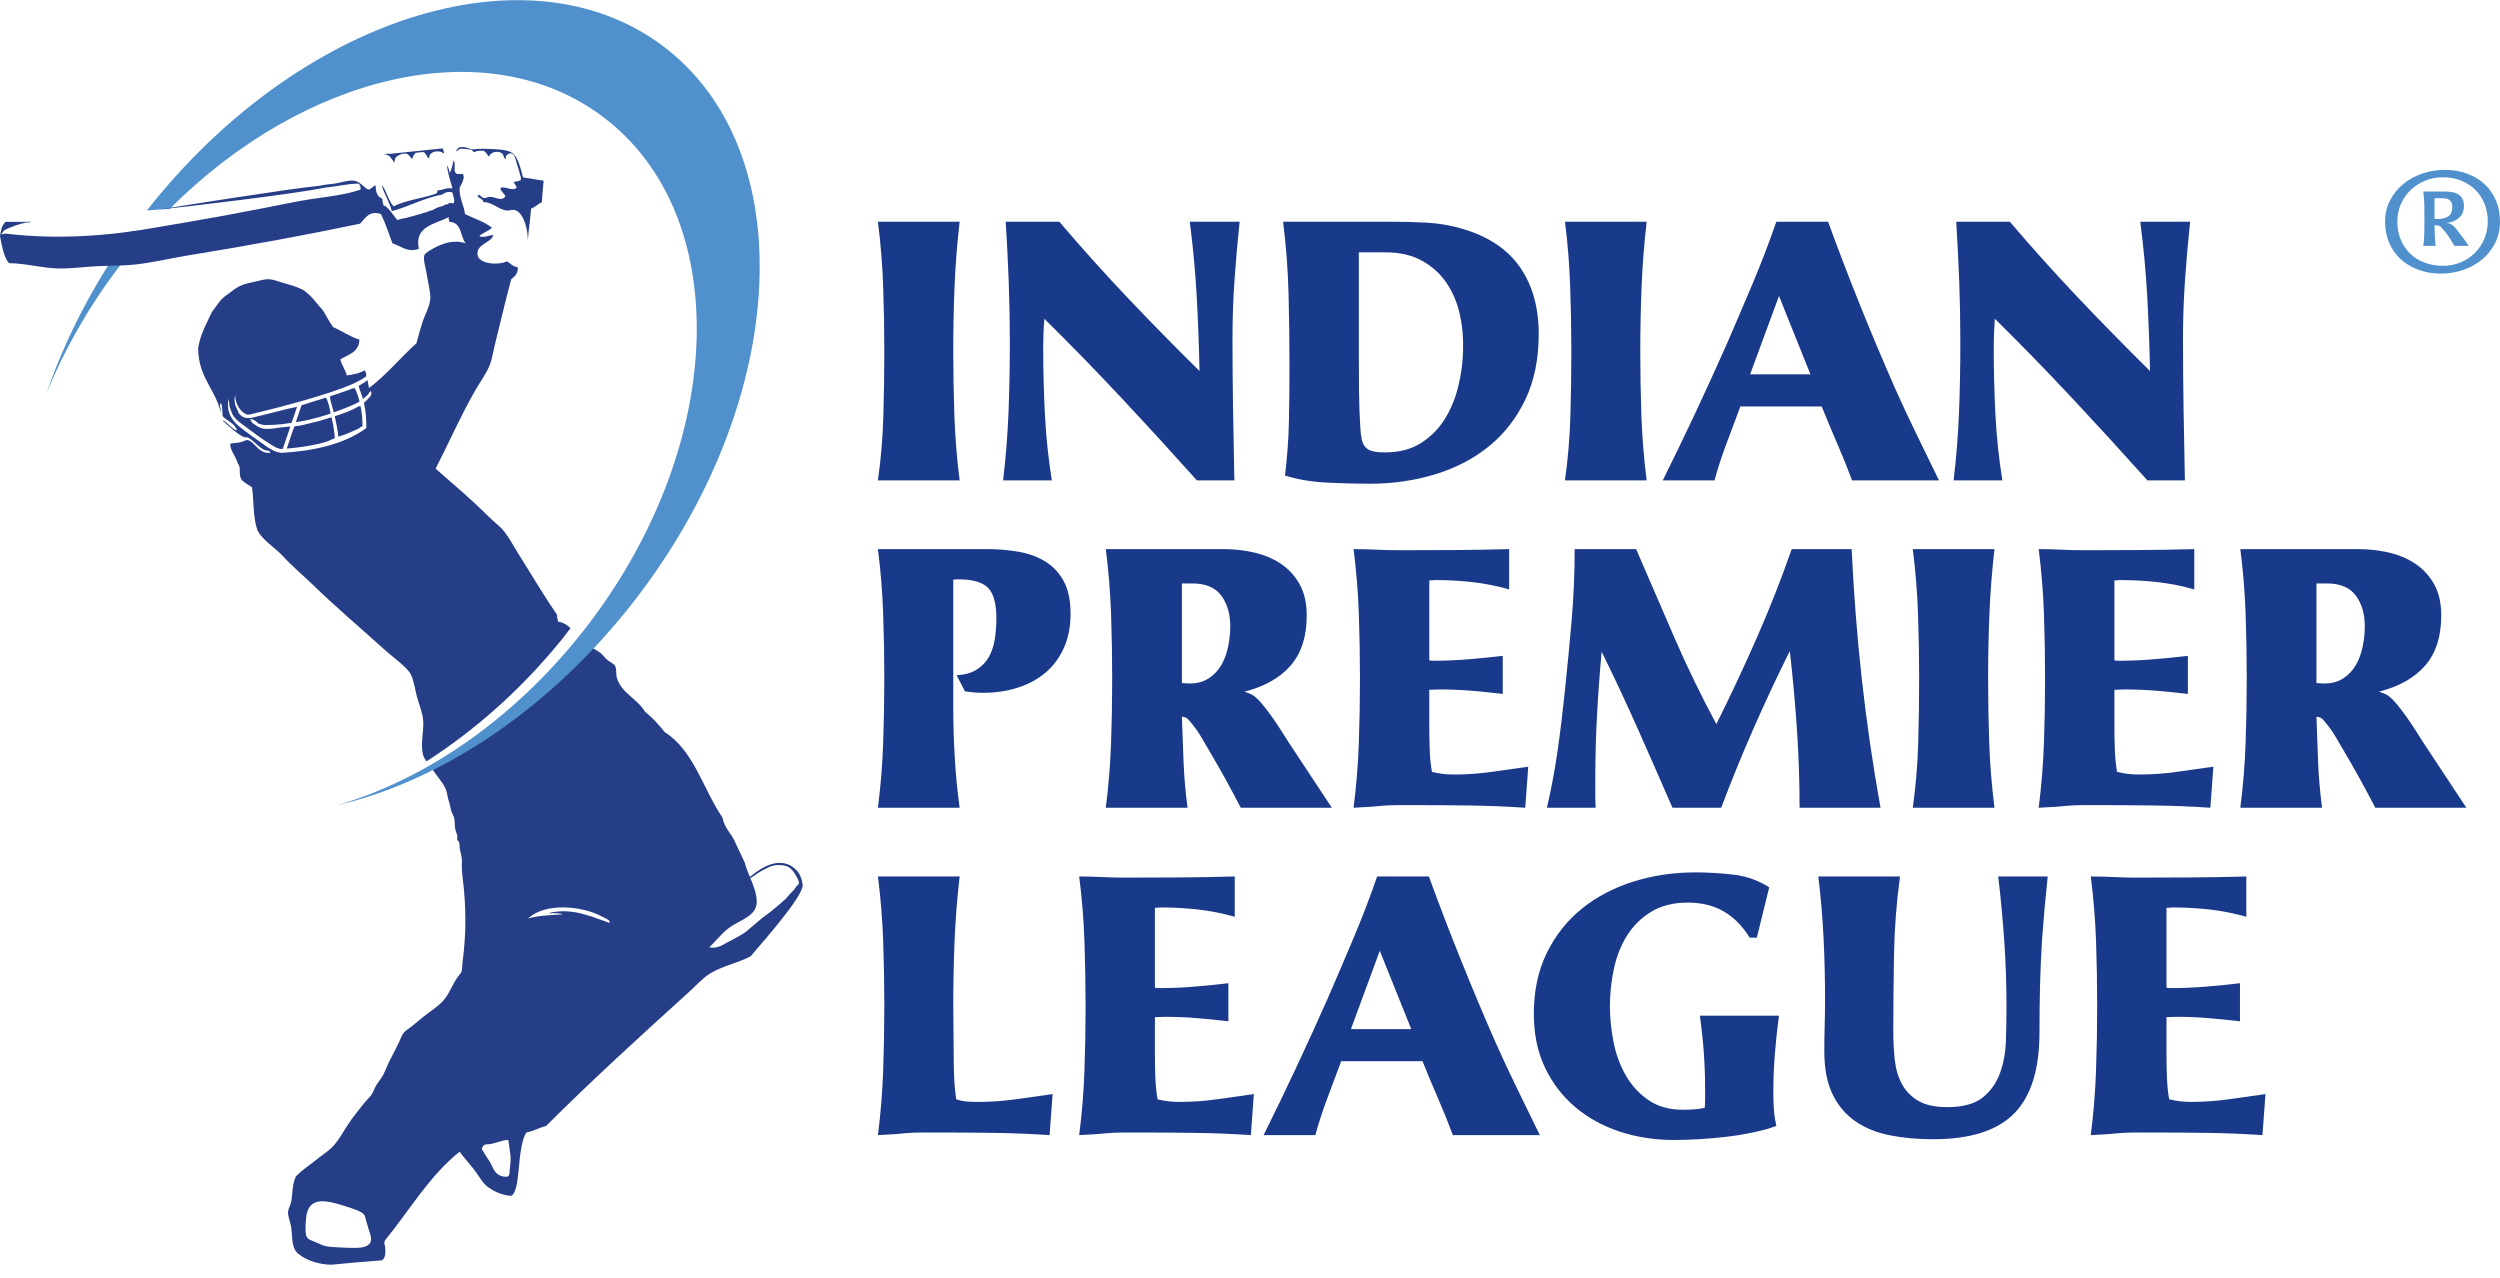
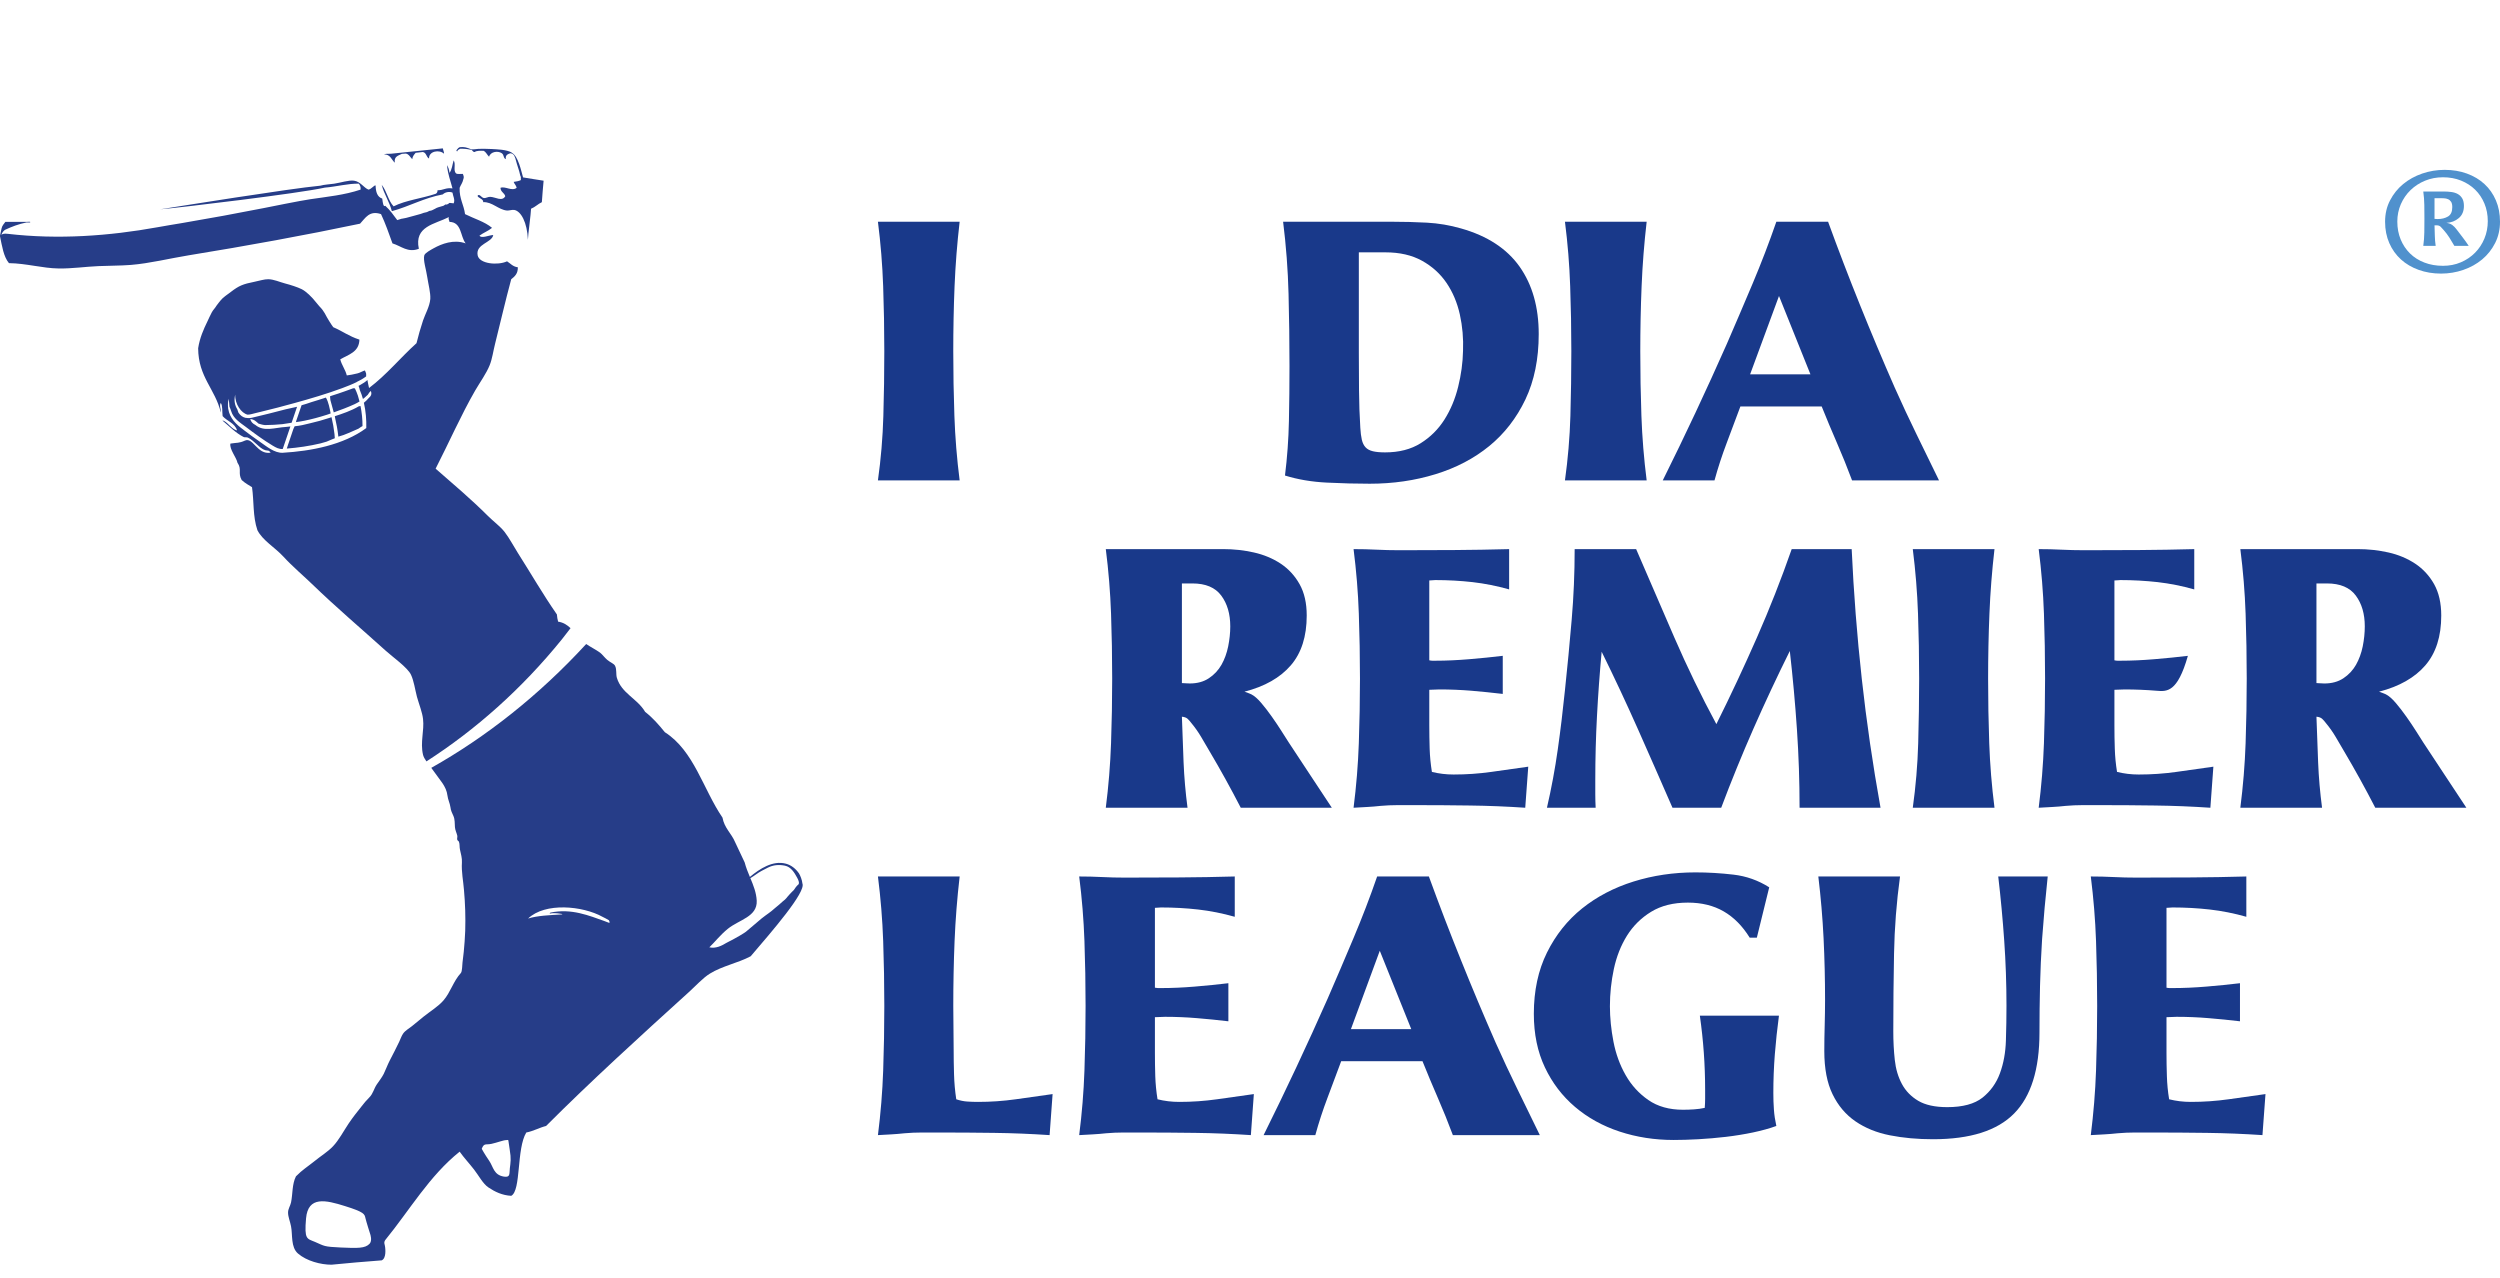
<svg xmlns="http://www.w3.org/2000/svg" width="176" height="90" viewBox="0 0 176 90" fill="none">
  <path d="M67.559 15.61C67.382 17.133 67.264 18.649 67.201 20.155C67.14 21.661 67.11 23.186 67.11 24.726C67.11 26.251 67.136 27.767 67.189 29.273C67.241 30.779 67.365 32.293 67.559 33.818H61.806C62.018 32.312 62.145 30.801 62.188 29.286C62.233 27.77 62.255 26.251 62.255 24.726C62.255 23.186 62.228 21.661 62.175 20.155C62.122 18.649 62 17.133 61.806 15.61H67.559Z" fill="#19398A" />
-   <path d="M74.576 15.61C76.142 17.449 77.747 19.236 79.391 20.969C81.037 22.703 82.721 24.421 84.445 26.12C84.41 24.351 84.344 22.595 84.248 20.851C84.15 19.108 83.988 17.361 83.759 15.61H87.27C87.127 16.94 87.009 18.293 86.912 19.669C86.816 21.044 86.767 22.424 86.767 23.807C86.767 25.489 86.781 27.157 86.807 28.814C86.834 30.468 86.864 32.137 86.9 33.818H84.261C82.501 31.856 80.739 29.929 78.97 28.038C77.203 26.146 75.386 24.279 73.522 22.441C73.468 23.124 73.442 23.807 73.442 24.49C73.442 26.066 73.482 27.631 73.562 29.18C73.641 30.731 73.803 32.277 74.049 33.818H70.619C70.811 32.189 70.939 30.573 71.002 28.971C71.063 27.366 71.093 25.744 71.093 24.096C71.093 22.66 71.067 21.245 71.015 19.854C70.962 18.461 70.891 17.047 70.803 15.61H74.576Z" fill="#19398A" />
  <path d="M97.984 15.61C98.811 15.61 99.632 15.632 100.45 15.675C101.268 15.72 102.073 15.855 102.864 16.084C104.712 16.608 106.083 17.505 106.982 18.775C107.878 20.047 108.326 21.626 108.326 23.518C108.326 25.27 108.014 26.803 107.391 28.116C106.764 29.429 105.917 30.525 104.845 31.401C103.771 32.277 102.509 32.938 101.057 33.384C99.607 33.831 98.062 34.054 96.426 34.054C95.494 34.054 94.491 34.029 93.419 33.976C92.345 33.924 91.362 33.756 90.463 33.477C90.621 32.199 90.714 30.919 90.74 29.64C90.767 28.362 90.78 27.075 90.78 25.777C90.78 24.078 90.757 22.384 90.714 20.694C90.671 19.003 90.543 17.309 90.331 15.61H97.984ZM95.662 24.858C95.662 25.699 95.665 26.575 95.675 27.486C95.683 28.397 95.713 29.273 95.766 30.114C95.784 30.446 95.821 30.726 95.872 30.954C95.925 31.181 96.013 31.361 96.136 31.492C96.26 31.625 96.431 31.716 96.651 31.768C96.87 31.821 97.155 31.848 97.508 31.848C98.493 31.848 99.33 31.633 100.015 31.203C100.701 30.774 101.259 30.217 101.69 29.536C102.122 28.852 102.443 28.086 102.653 27.236C102.864 26.387 102.98 25.541 102.997 24.701C103.032 23.825 102.957 22.971 102.773 22.138C102.587 21.307 102.276 20.567 101.836 19.919C101.395 19.271 100.82 18.75 100.107 18.355C99.394 17.961 98.538 17.765 97.535 17.765H95.662V24.858Z" fill="#19398A" />
  <path d="M115.925 15.61C115.749 17.133 115.63 18.649 115.569 20.155C115.507 21.661 115.476 23.186 115.476 24.726C115.476 26.251 115.502 27.767 115.555 29.273C115.608 30.779 115.731 32.293 115.925 33.818H110.173C110.383 32.312 110.511 30.801 110.556 29.286C110.598 27.77 110.622 26.251 110.622 24.726C110.622 23.186 110.594 21.661 110.541 20.155C110.49 18.649 110.367 17.133 110.173 15.61H115.925Z" fill="#19398A" />
  <path d="M128.697 15.61C129.418 17.59 130.169 19.55 130.953 21.495C131.735 23.44 132.549 25.375 133.395 27.301C133.886 28.405 134.398 29.495 134.923 30.573C135.452 31.65 135.981 32.732 136.506 33.818H130.385C130.051 32.925 129.7 32.054 129.33 31.203C128.961 30.355 128.6 29.491 128.248 28.616H122.523C122.206 29.474 121.884 30.332 121.558 31.191C121.233 32.049 120.946 32.925 120.701 33.818H117.059C118.644 30.631 120.147 27.424 121.573 24.201C122.188 22.783 122.794 21.364 123.393 19.945C123.991 18.526 124.545 17.081 125.055 15.61H128.697ZM123.207 26.355H127.456L125.241 20.838L123.207 26.355Z" fill="#19398A" />
-   <path d="M141.493 15.61C143.057 17.449 144.664 19.236 146.308 20.969C147.954 22.703 149.638 24.421 151.362 26.12C151.325 24.351 151.259 22.595 151.165 20.851C151.065 19.108 150.904 17.361 150.676 15.61H154.185C154.044 16.94 153.925 18.293 153.828 19.669C153.732 21.044 153.683 22.424 153.683 23.807C153.683 25.489 153.696 27.157 153.724 28.814C153.751 30.468 153.78 32.137 153.816 33.818H151.176C149.418 31.856 147.654 29.929 145.887 28.038C144.118 26.146 142.302 24.279 140.437 22.441C140.385 23.124 140.359 23.807 140.359 24.49C140.359 26.066 140.399 27.631 140.477 29.18C140.556 30.731 140.718 32.277 140.966 33.818H137.534C137.728 32.189 137.856 30.573 137.917 28.971C137.98 27.366 138.008 25.744 138.008 24.096C138.008 22.66 137.983 21.245 137.931 19.854C137.877 18.461 137.806 17.047 137.72 15.61H141.493Z" fill="#19398A" />
-   <path d="M61.806 56.865C62 55.341 62.122 53.825 62.175 52.319C62.228 50.813 62.255 49.297 62.255 47.774C62.255 46.233 62.228 44.709 62.175 43.203C62.122 41.697 62 40.181 61.806 38.658H69.512C70.302 38.658 71.055 38.723 71.768 38.854C72.479 38.985 73.104 39.222 73.641 39.564C74.176 39.905 74.599 40.37 74.908 40.957C75.214 41.544 75.368 42.292 75.368 43.203C75.368 44.114 75.21 44.92 74.894 45.62C74.577 46.321 74.141 46.903 73.588 47.367C73.034 47.831 72.383 48.181 71.636 48.417C70.886 48.655 70.074 48.773 69.195 48.773C68.983 48.773 68.772 48.765 68.562 48.745C68.35 48.73 68.139 48.702 67.929 48.667L67.349 47.538C67.929 47.503 68.403 47.367 68.772 47.131C69.142 46.893 69.427 46.592 69.63 46.225C69.832 45.856 69.968 45.437 70.039 44.963C70.109 44.49 70.145 44.009 70.145 43.517C70.145 42.485 69.946 41.77 69.55 41.376C69.156 40.982 68.464 40.786 67.478 40.786C67.304 40.786 67.179 40.794 67.11 40.812V49.798C67.11 50.989 67.145 52.171 67.216 53.343C67.285 54.518 67.4 55.692 67.559 56.865H61.806Z" fill="#19398A" />
  <path d="M88.787 49.482C89.041 49.781 89.291 50.104 89.538 50.455C89.785 50.805 90.014 51.146 90.225 51.48C90.435 51.811 90.603 52.075 90.727 52.268C91.236 53.038 91.743 53.804 92.243 54.567C92.746 55.328 93.251 56.095 93.76 56.864H87.349C86.644 55.498 85.915 54.177 85.157 52.898C84.963 52.565 84.766 52.228 84.564 51.886C84.363 51.545 84.138 51.226 83.892 50.928C83.787 50.787 83.69 50.679 83.602 50.599C83.513 50.521 83.38 50.471 83.206 50.455C83.241 51.54 83.279 52.614 83.324 53.673C83.368 54.733 83.461 55.797 83.602 56.864H77.848C78.043 55.34 78.165 53.826 78.218 52.32C78.271 50.813 78.298 49.299 78.298 47.773C78.298 46.234 78.271 44.709 78.218 43.203C78.165 41.696 78.043 40.181 77.848 38.657H86.108C86.846 38.657 87.569 38.735 88.271 38.893C88.976 39.051 89.605 39.315 90.16 39.681C90.713 40.05 91.158 40.532 91.491 41.127C91.826 41.724 91.993 42.459 91.993 43.333C91.993 44.806 91.619 45.975 90.871 46.842C90.123 47.71 89.037 48.327 87.612 48.694C87.7 48.729 87.784 48.759 87.864 48.786C87.942 48.812 88.016 48.842 88.088 48.877C88.298 48.983 88.532 49.184 88.787 49.482ZM83.206 48.089C83.259 48.089 83.35 48.094 83.483 48.104C83.614 48.112 83.707 48.116 83.76 48.116C84.287 48.116 84.736 47.994 85.105 47.748C85.475 47.504 85.769 47.188 85.991 46.803C86.209 46.417 86.367 45.983 86.465 45.502C86.561 45.02 86.611 44.552 86.611 44.096C86.611 43.22 86.399 42.497 85.976 41.929C85.555 41.36 84.877 41.074 83.944 41.074H83.206V48.089Z" fill="#19398A" />
  <path d="M107.377 56.865C106.075 56.777 104.774 56.724 103.471 56.708C102.17 56.689 100.877 56.681 99.593 56.681H98.379C97.991 56.681 97.597 56.699 97.192 56.734C96.874 56.769 96.559 56.796 96.242 56.812C95.924 56.83 95.609 56.849 95.291 56.865C95.485 55.341 95.609 53.825 95.661 52.319C95.714 50.813 95.742 49.297 95.742 47.774C95.742 46.233 95.714 44.709 95.661 43.203C95.609 41.697 95.485 40.181 95.291 38.658C95.838 38.658 96.373 38.67 96.902 38.697C97.43 38.723 97.966 38.736 98.51 38.736C99.813 38.736 101.101 38.733 102.377 38.723C103.652 38.714 104.94 38.693 106.243 38.658V41.494C105.381 41.25 104.522 41.08 103.67 40.982C102.816 40.886 101.941 40.837 101.044 40.837C100.975 40.837 100.903 40.842 100.834 40.851C100.763 40.859 100.693 40.864 100.622 40.864V46.486C100.71 46.505 100.779 46.514 100.834 46.514H101.071C101.809 46.514 102.598 46.478 103.433 46.408C104.267 46.338 105.056 46.26 105.794 46.17V48.852C105.056 48.765 104.315 48.69 103.577 48.627C102.838 48.567 102.09 48.536 101.335 48.536C101.212 48.536 101.092 48.541 100.978 48.549C100.862 48.559 100.745 48.562 100.622 48.562V51.059C100.622 51.619 100.632 52.171 100.648 52.715C100.665 53.257 100.718 53.8 100.806 54.342C101.298 54.465 101.809 54.526 102.338 54.526C103.235 54.526 104.118 54.465 104.988 54.342C105.86 54.221 106.727 54.098 107.589 53.974L107.377 56.865Z" fill="#19398A" />
  <path d="M115.184 38.658C116.081 40.741 116.979 42.819 117.876 44.885C118.773 46.952 119.759 48.983 120.832 50.979C121.835 48.966 122.784 46.938 123.681 44.897C124.578 42.857 125.397 40.776 126.136 38.658H130.358C130.499 41.724 130.734 44.765 131.069 47.788C131.402 50.81 131.843 53.835 132.389 56.865H126.69C126.69 55.009 126.628 53.17 126.504 51.348C126.382 49.526 126.214 47.688 126.003 45.829C125.107 47.635 124.253 49.456 123.444 51.295C122.635 53.135 121.878 54.992 121.173 56.865H117.743C116.935 55.009 116.125 53.17 115.317 51.348C114.508 49.526 113.655 47.705 112.757 45.883C112.616 47.407 112.507 48.913 112.428 50.402C112.348 51.89 112.308 53.398 112.308 54.921V55.92C112.308 56.234 112.318 56.55 112.334 56.865H108.905C109.22 55.499 109.475 54.129 109.669 52.753C109.863 51.378 110.029 49.999 110.17 48.615C110.347 46.952 110.505 45.296 110.645 43.65C110.786 42.003 110.856 40.339 110.856 38.658H115.184Z" fill="#19398A" />
  <path d="M140.412 38.657C140.236 40.181 140.117 41.697 140.056 43.203C139.994 44.709 139.963 46.234 139.963 47.773C139.963 49.299 139.989 50.813 140.042 52.319C140.095 53.827 140.218 55.341 140.412 56.864H134.66C134.87 55.358 134.998 53.847 135.041 52.333C135.084 50.818 135.108 49.299 135.108 47.773C135.108 46.234 135.081 44.709 135.028 43.203C134.975 41.697 134.852 40.181 134.66 38.657H140.412Z" fill="#19398A" />
-   <path d="M155.61 56.865C154.308 56.777 153.007 56.724 151.704 56.708C150.401 56.689 149.11 56.681 147.825 56.681H146.612C146.226 56.681 145.828 56.699 145.425 56.734C145.107 56.769 144.792 56.796 144.474 56.812C144.157 56.83 143.841 56.849 143.524 56.865C143.717 55.341 143.841 53.825 143.894 52.319C143.947 50.813 143.973 49.298 143.973 47.774C143.973 46.233 143.947 44.709 143.894 43.203C143.841 41.697 143.717 40.181 143.524 38.658C144.069 38.658 144.606 38.671 145.135 38.698C145.662 38.723 146.198 38.736 146.745 38.736C148.044 38.736 149.334 38.733 150.61 38.723C151.885 38.714 153.173 38.693 154.476 38.658V41.495C153.612 41.25 152.757 41.08 151.903 40.982C151.049 40.887 150.175 40.837 149.278 40.837C149.206 40.837 149.137 40.842 149.067 40.852C148.996 40.859 148.926 40.864 148.855 40.864V46.486C148.943 46.506 149.014 46.514 149.067 46.514H149.304C150.042 46.514 150.829 46.479 151.665 46.408C152.5 46.338 153.289 46.26 154.027 46.171V48.853C153.289 48.765 152.548 48.69 151.81 48.628C151.071 48.567 150.323 48.537 149.568 48.537C149.443 48.537 149.326 48.541 149.211 48.549C149.097 48.559 148.977 48.562 148.855 48.562V51.059C148.855 51.619 148.863 52.171 148.882 52.715C148.898 53.258 148.951 53.8 149.039 54.342C149.531 54.465 150.042 54.526 150.571 54.526C151.467 54.526 152.351 54.465 153.221 54.342C154.093 54.221 154.958 54.098 155.822 53.974L155.61 56.865Z" fill="#19398A" />
+   <path d="M155.61 56.865C154.308 56.777 153.007 56.724 151.704 56.708C150.401 56.689 149.11 56.681 147.825 56.681H146.612C146.226 56.681 145.828 56.699 145.425 56.734C145.107 56.769 144.792 56.796 144.474 56.812C144.157 56.83 143.841 56.849 143.524 56.865C143.717 55.341 143.841 53.825 143.894 52.319C143.947 50.813 143.973 49.298 143.973 47.774C143.973 46.233 143.947 44.709 143.894 43.203C143.841 41.697 143.717 40.181 143.524 38.658C144.069 38.658 144.606 38.671 145.135 38.698C145.662 38.723 146.198 38.736 146.745 38.736C148.044 38.736 149.334 38.733 150.61 38.723C151.885 38.714 153.173 38.693 154.476 38.658V41.495C153.612 41.25 152.757 41.08 151.903 40.982C151.049 40.887 150.175 40.837 149.278 40.837C149.206 40.837 149.137 40.842 149.067 40.852C148.996 40.859 148.926 40.864 148.855 40.864V46.486C148.943 46.506 149.014 46.514 149.067 46.514H149.304C150.042 46.514 150.829 46.479 151.665 46.408C152.5 46.338 153.289 46.26 154.027 46.171C153.289 48.765 152.548 48.69 151.81 48.628C151.071 48.567 150.323 48.537 149.568 48.537C149.443 48.537 149.326 48.541 149.211 48.549C149.097 48.559 148.977 48.562 148.855 48.562V51.059C148.855 51.619 148.863 52.171 148.882 52.715C148.898 53.258 148.951 53.8 149.039 54.342C149.531 54.465 150.042 54.526 150.571 54.526C151.467 54.526 152.351 54.465 153.221 54.342C154.093 54.221 154.958 54.098 155.822 53.974L155.61 56.865Z" fill="#19398A" />
  <path d="M168.658 49.482C168.913 49.781 169.163 50.105 169.41 50.456C169.657 50.805 169.886 51.146 170.097 51.48C170.307 51.812 170.475 52.075 170.597 52.268C171.107 53.038 171.613 53.804 172.114 54.567C172.616 55.328 173.121 56.095 173.632 56.864H167.219C166.516 55.499 165.785 54.178 165.029 52.898C164.835 52.565 164.638 52.228 164.436 51.887C164.234 51.545 164.01 51.226 163.763 50.928C163.658 50.787 163.561 50.679 163.473 50.599C163.385 50.521 163.252 50.471 163.078 50.456C163.113 51.54 163.151 52.614 163.196 53.673C163.239 54.733 163.332 55.797 163.473 56.864H157.72C157.915 55.341 158.038 53.827 158.091 52.321C158.143 50.813 158.17 49.299 158.17 47.773C158.17 46.234 158.143 44.709 158.091 43.203C158.038 41.697 157.915 40.181 157.72 38.657H165.979C166.718 38.657 167.441 38.736 168.144 38.893C168.847 39.051 169.475 39.315 170.03 39.682C170.584 40.05 171.028 40.532 171.363 41.127C171.696 41.724 171.864 42.459 171.864 43.334C171.864 44.806 171.49 45.975 170.743 46.842C169.995 47.71 168.908 48.327 167.485 48.694C167.572 48.729 167.655 48.76 167.735 48.787C167.814 48.812 167.888 48.843 167.96 48.878C168.17 48.983 168.402 49.184 168.658 49.482ZM163.078 48.089C163.129 48.089 163.222 48.094 163.355 48.104C163.486 48.112 163.579 48.117 163.632 48.117C164.159 48.117 164.608 47.994 164.978 47.748C165.346 47.504 165.641 47.188 165.862 46.803C166.08 46.417 166.239 45.983 166.337 45.502C166.433 45.02 166.481 44.552 166.481 44.096C166.481 43.22 166.271 42.498 165.848 41.929C165.427 41.36 164.749 41.074 163.816 41.074H163.078V48.089Z" fill="#19398A" />
  <path d="M73.892 79.912C72.589 79.825 71.288 79.772 69.985 79.755C68.684 79.737 67.391 79.729 66.108 79.729H64.893C64.49 79.729 64.084 79.747 63.681 79.782C63.363 79.817 63.051 79.842 62.743 79.86C62.435 79.877 62.123 79.895 61.807 79.912C62 78.389 62.123 76.873 62.176 75.367C62.229 73.861 62.256 72.345 62.256 70.822C62.256 69.281 62.229 67.757 62.176 66.249C62.123 64.743 62 63.229 61.807 61.704H67.56C67.383 63.229 67.265 64.743 67.202 66.249C67.141 67.757 67.111 69.281 67.111 70.822C67.111 71.331 67.114 71.838 67.124 72.345C67.132 72.854 67.137 73.362 67.137 73.871C67.137 74.448 67.146 75.035 67.164 75.63C67.18 76.225 67.233 76.813 67.321 77.39C67.585 77.478 67.84 77.531 68.087 77.548C68.334 77.566 68.588 77.574 68.853 77.574C69.748 77.574 70.633 77.513 71.504 77.39C72.374 77.269 73.241 77.144 74.103 77.023L73.892 79.912Z" fill="#19398A" />
  <path d="M88.061 79.912C86.758 79.825 85.457 79.772 84.156 79.755C82.854 79.737 81.561 79.729 80.275 79.729H79.063C78.676 79.729 78.279 79.747 77.875 79.782C77.558 79.817 77.241 79.842 76.925 79.86C76.609 79.877 76.292 79.895 75.975 79.912C76.169 78.389 76.292 76.873 76.345 75.367C76.398 73.861 76.425 72.345 76.425 70.822C76.425 69.281 76.398 67.757 76.345 66.249C76.292 64.743 76.169 63.229 75.975 61.704C76.521 61.704 77.058 61.718 77.585 61.744C78.114 61.771 78.649 61.784 79.195 61.784C80.497 61.784 81.785 61.779 83.06 61.771C84.336 61.763 85.624 61.741 86.927 61.704V64.542C86.063 64.298 85.207 64.127 84.353 64.03C83.501 63.934 82.626 63.885 81.729 63.885C81.658 63.885 81.588 63.89 81.517 63.899C81.445 63.907 81.376 63.912 81.306 63.912V69.534C81.394 69.552 81.464 69.56 81.517 69.56H81.754C82.493 69.56 83.28 69.526 84.116 69.456C84.951 69.386 85.739 69.308 86.478 69.218V71.899C85.739 71.811 85.001 71.738 84.26 71.677C83.522 71.615 82.773 71.584 82.019 71.584C81.895 71.584 81.777 71.589 81.662 71.597C81.548 71.605 81.427 71.61 81.306 71.61V74.105C81.306 74.667 81.314 75.219 81.331 75.761C81.349 76.304 81.402 76.848 81.49 77.39C81.982 77.513 82.493 77.574 83.022 77.574C83.919 77.574 84.802 77.513 85.674 77.39C86.544 77.269 87.41 77.144 88.271 77.023L88.061 79.912Z" fill="#19398A" />
  <path d="M100.593 61.704C101.314 63.684 102.067 65.647 102.851 67.59C103.631 69.535 104.446 71.47 105.291 73.397C105.783 74.5 106.294 75.589 106.821 76.668C107.348 77.745 107.877 78.826 108.404 79.913H102.282C101.949 79.019 101.596 78.148 101.227 77.298C100.857 76.449 100.497 75.588 100.144 74.71H94.419C94.104 75.569 93.78 76.427 93.456 77.285C93.13 78.144 92.844 79.019 92.598 79.913H88.957C90.54 76.725 92.043 73.52 93.469 70.296C94.085 68.877 94.692 67.459 95.289 66.039C95.887 64.621 96.442 63.177 96.951 61.704H100.593ZM95.105 72.451H99.353L97.137 66.933L95.105 72.451Z" fill="#19398A" />
  <path d="M125.238 71.505C125.117 72.416 125.019 73.322 124.948 74.225C124.878 75.127 124.843 76.034 124.843 76.944C124.843 77.347 124.855 77.735 124.883 78.109C124.908 78.483 124.966 78.87 125.054 79.268C124.58 79.442 124.033 79.592 123.418 79.723C122.801 79.852 122.165 79.956 121.505 80.034C120.845 80.112 120.194 80.167 119.552 80.203C118.911 80.237 118.334 80.254 117.825 80.254C116.487 80.254 115.221 80.058 114.024 79.664C112.829 79.27 111.781 78.691 110.884 77.928C109.988 77.167 109.278 76.239 108.761 75.144C108.241 74.05 107.982 72.793 107.982 71.373C107.982 69.745 108.289 68.309 108.905 67.065C109.52 65.822 110.347 64.784 111.385 63.951C112.423 63.12 113.628 62.489 115.001 62.06C116.373 61.631 117.825 61.416 119.353 61.416C120.234 61.416 121.127 61.468 122.032 61.574C122.939 61.679 123.779 61.976 124.553 62.467L123.681 66.014H123.181C122.67 65.19 122.059 64.573 121.346 64.161C120.635 63.75 119.794 63.544 118.826 63.544C117.805 63.544 116.943 63.759 116.24 64.19C115.537 64.619 114.971 65.181 114.538 65.873C114.107 66.567 113.801 67.347 113.615 68.217C113.43 69.085 113.338 69.957 113.338 70.835C113.338 71.642 113.422 72.477 113.588 73.335C113.756 74.197 114.04 74.981 114.447 75.692C114.851 76.403 115.384 76.985 116.043 77.442C116.701 77.898 117.515 78.126 118.483 78.126C118.748 78.126 119.007 78.117 119.262 78.099C119.517 78.083 119.767 78.048 120.013 77.995C120.031 77.785 120.041 77.574 120.041 77.364V76.708C120.041 75.832 120.01 74.964 119.948 74.106C119.887 73.247 119.794 72.381 119.67 71.505H125.238Z" fill="#19398A" />
  <path d="M133.762 61.705C133.515 63.509 133.374 65.321 133.34 67.143C133.305 68.965 133.288 70.787 133.288 72.609C133.288 73.31 133.323 73.98 133.393 74.618C133.462 75.259 133.63 75.822 133.895 76.314C134.158 76.804 134.541 77.198 135.042 77.496C135.544 77.793 136.225 77.943 137.087 77.943C138.178 77.943 139.005 77.718 139.569 77.273C140.129 76.826 140.54 76.256 140.794 75.564C141.049 74.873 141.19 74.103 141.216 73.252C141.243 72.403 141.256 71.585 141.256 70.795C141.256 69.254 141.203 67.73 141.097 66.224C140.993 64.718 140.852 63.212 140.676 61.705H144.159C144 63.177 143.869 64.648 143.763 66.119C143.693 67.223 143.645 68.316 143.618 69.402C143.592 70.489 143.579 71.585 143.579 72.687C143.579 75.28 142.985 77.18 141.797 78.388C140.61 79.597 138.705 80.202 136.084 80.202C134.994 80.202 133.981 80.111 133.05 79.926C132.118 79.742 131.309 79.414 130.621 78.94C129.936 78.468 129.399 77.833 129.013 77.035C128.625 76.239 128.431 75.227 128.431 74C128.431 73.388 128.441 72.788 128.458 72.201C128.474 71.615 128.484 71.015 128.484 70.401C128.484 68.948 128.45 67.499 128.38 66.054C128.309 64.608 128.184 63.16 128.01 61.705H133.762Z" fill="#19398A" />
  <path d="M159.277 79.912C157.974 79.825 156.674 79.772 155.372 79.755C154.069 79.737 152.776 79.729 151.493 79.729H150.278C149.892 79.729 149.496 79.747 149.091 79.782C148.775 79.817 148.458 79.842 148.142 79.86C147.825 79.877 147.508 79.895 147.192 79.912C147.384 78.389 147.508 76.873 147.561 75.367C147.614 73.861 147.641 72.345 147.641 70.822C147.641 69.281 147.614 67.757 147.561 66.249C147.508 64.743 147.384 63.229 147.192 61.704C147.737 61.704 148.274 61.718 148.801 61.744C149.33 61.771 149.865 61.784 150.411 61.784C151.712 61.784 153 61.779 154.277 61.771C155.551 61.763 156.84 61.741 158.142 61.704V64.542C157.28 64.298 156.423 64.127 155.57 64.03C154.716 63.934 153.842 63.885 152.944 63.885C152.874 63.885 152.803 63.89 152.734 63.899C152.662 63.907 152.593 63.912 152.521 63.912V69.534C152.609 69.552 152.68 69.56 152.734 69.56H152.97C153.709 69.56 154.497 69.526 155.332 69.456C156.167 69.386 156.955 69.308 157.694 69.218V71.899C156.955 71.811 156.216 71.738 155.478 71.677C154.739 71.615 153.991 71.584 153.234 71.584C153.111 71.584 152.992 71.589 152.879 71.597C152.763 71.605 152.645 71.61 152.521 71.61V74.105C152.521 74.667 152.531 75.219 152.549 75.761C152.565 76.304 152.617 76.848 152.707 77.39C153.199 77.513 153.709 77.574 154.237 77.574C155.135 77.574 156.018 77.513 156.889 77.39C157.759 77.269 158.626 77.144 159.49 77.023L159.277 79.912Z" fill="#19398A" />
  <path d="M56.489 62.194C56.469 61.962 56.34 61.629 56.248 61.487C56.024 61.163 55.705 60.901 55.321 60.802C54.407 60.56 53.486 61.157 52.791 61.736C52.653 61.405 52.517 61.07 52.425 60.715L51.751 59.287C51.496 58.671 50.996 58.299 50.863 57.56C49.501 55.566 48.86 52.855 46.804 51.546C46.385 51.027 45.946 50.525 45.417 50.114C44.861 49.17 43.755 48.818 43.428 47.717C43.353 47.469 43.428 47.131 43.302 46.877C43.219 46.71 42.988 46.654 42.749 46.453C42.563 46.298 42.4 46.064 42.249 45.95C41.938 45.727 41.567 45.547 41.267 45.339C37.952 48.948 34.225 51.882 30.362 54.057C30.442 54.165 30.517 54.266 30.585 54.362C30.94 54.888 31.423 55.343 31.5 56.003C31.533 56.292 31.674 56.549 31.711 56.83C31.735 57.061 31.83 57.246 31.924 57.452C32.032 57.702 32.006 57.964 32.027 58.227C32.043 58.444 32.142 58.624 32.192 58.83C32.214 58.926 32.164 59.027 32.192 59.119C32.209 59.181 32.285 59.202 32.309 59.26C32.373 59.41 32.341 59.647 32.382 59.812C32.443 60.108 32.541 60.411 32.519 60.722C32.475 61.361 32.615 62.023 32.664 62.656C32.751 63.613 32.78 64.572 32.751 65.533C32.73 66.029 32.698 66.523 32.648 67.013C32.623 67.265 32.591 67.514 32.56 67.763C32.538 67.918 32.546 68.387 32.445 68.499C31.911 69.082 31.718 69.858 31.219 70.432C30.847 70.861 30.282 71.201 29.825 71.567C29.554 71.79 29.282 72.015 29.006 72.237C28.797 72.409 28.523 72.548 28.37 72.779C28.258 72.948 28.191 73.159 28.101 73.347C27.893 73.791 27.659 74.226 27.435 74.666C27.276 74.971 27.165 75.295 27.015 75.601C26.875 75.873 26.693 76.096 26.526 76.343C26.324 76.64 26.267 76.994 25.999 77.259C25.802 77.457 25.595 77.695 25.467 77.872C25.074 78.374 24.903 78.57 24.544 79.097C24.188 79.628 23.863 80.255 23.445 80.697C23.078 81.088 22.557 81.402 22.139 81.747C21.695 82.106 21.285 82.353 20.835 82.814C20.551 83.382 20.615 84.048 20.489 84.654C20.434 84.906 20.279 85.096 20.279 85.367C20.279 85.669 20.428 86.005 20.489 86.331C20.609 86.94 20.461 87.798 20.977 88.248C21.583 88.773 22.575 89.035 23.337 89.035C24.613 88.915 25.571 88.823 26.872 88.729C27.207 88.577 27.127 87.915 27.114 87.806C27.1 87.609 26.989 87.495 27.122 87.299C28.84 85.193 30.234 82.773 32.36 81.077C32.655 81.498 33.022 81.883 33.373 82.336C33.687 82.733 33.996 83.342 34.389 83.598C34.847 83.904 35.35 84.15 35.991 84.186C36.696 83.813 36.353 80.874 37.05 79.729C37.564 79.628 37.953 79.392 38.445 79.268C41.592 76.115 45.122 72.902 48.496 69.844C48.985 69.402 49.49 68.84 49.977 68.542C50.87 67.993 51.937 67.805 52.848 67.321C54.335 65.581 56.761 62.797 56.489 62.194ZM26.017 87.562C25.703 87.891 25.18 87.877 23.98 87.824C22.783 87.768 22.862 87.727 22.177 87.431C21.604 87.189 21.416 87.277 21.546 85.775C21.686 84.188 22.932 84.482 24.283 84.907C25.656 85.334 25.666 85.475 25.728 85.761C25.797 86.052 26.069 86.9 26.069 86.9C26.069 86.9 26.222 87.345 26.017 87.562ZM35.893 82.248C35.851 82.645 35.935 82.902 35.478 82.834C34.755 82.719 34.736 82.157 34.441 81.723C34.1 81.228 33.914 80.876 33.914 80.876C34.081 80.453 34.18 80.613 34.597 80.528C34.994 80.442 35.44 80.263 35.64 80.263C35.846 80.263 35.749 80.118 35.882 80.922C35.997 81.597 35.943 81.817 35.893 82.248ZM42.536 64.837C41.501 64.475 40.232 63.928 38.74 64.25C38.726 64.282 38.697 64.293 38.697 64.335C38.791 64.225 39.835 64.341 39.54 64.376C38.721 64.424 37.806 64.462 37.175 64.666C38.377 63.514 41.017 63.768 42.416 64.543C42.642 64.657 42.677 64.673 42.868 64.786C43.012 65.092 42.831 64.933 42.536 64.837ZM55.891 62.651C55.742 62.79 55.742 62.806 55.596 62.953C55.337 63.226 55.412 63.226 55.077 63.484C54.917 63.645 54.822 63.703 54.545 63.941C54.225 64.236 54.01 64.347 53.609 64.666C53.23 64.978 52.94 65.247 52.512 65.595C52.371 65.7 51.935 65.976 51.137 66.38C50.804 66.584 50.389 66.793 49.937 66.691C50.322 66.326 50.688 65.837 51.244 65.384C52.038 64.743 53.327 64.543 53.273 63.408C53.244 62.84 53.041 62.334 52.826 61.822C52.962 61.732 53.116 61.643 53.22 61.562C53.464 61.377 53.784 61.222 54.055 61.083C54.436 60.892 54.829 60.856 55.258 60.943C55.683 61.029 55.926 61.431 56.123 61.796C56.212 61.959 56.274 62.122 56.232 62.24C56.043 62.406 55.99 62.508 55.891 62.651Z" fill="#263D88" />
-   <path d="M9.222 16.31C6.578 19.97 4.609 23.823 3.284 27.654C4.516 24.666 6.173 21.697 8.304 18.887C9.045 17.909 9.819 16.984 10.62 16.103C10.114 16.186 9.624 16.261 9.222 16.31Z" fill="#5091CD" />
-   <path d="M46.669 3.239C37.114 -3.939 20.994 1.261 10.342 14.816C10.803 14.782 11.375 14.744 11.954 14.698C21.513 5.143 34.35 2.138 42.437 8.217C51.605 15.104 51.192 31.047 41.516 43.832C36.536 50.403 30.072 54.853 23.723 56.692C31.162 54.961 38.999 49.771 44.983 41.871C55.622 27.826 56.375 10.532 46.669 3.239Z" fill="#5091CD" />
  <path d="M32.397 10.473C32.629 10.465 32.853 10.482 33.092 10.533C33.122 10.541 33.159 10.541 33.185 10.544C33.273 10.586 33.283 10.707 33.416 10.701C33.56 10.602 33.806 10.61 34.047 10.618C34.225 10.707 34.295 10.907 34.431 11.036C34.521 10.688 35.028 10.594 35.318 10.782C35.511 10.91 35.409 11.125 35.611 11.205C35.566 10.913 35.75 10.851 35.926 10.789C36.088 10.812 36.115 10.86 36.189 10.935C36.202 10.948 36.274 11.125 36.274 11.125C36.353 11.393 36.418 11.669 36.514 11.934C36.583 12.124 36.609 12.357 36.67 12.467L36.668 12.465V12.678C36.529 12.749 36.349 12.78 36.162 12.805C36.215 12.961 36.34 13.046 36.372 13.223C36.031 13.488 35.567 13.086 35.233 13.223C35.244 13.52 35.505 13.569 35.571 13.813C35.349 14.216 34.885 13.871 34.515 13.857C34.345 13.847 34.207 13.97 34.047 13.938C33.888 13.904 33.751 13.619 33.627 13.77C33.589 13.928 34.087 14.013 34.007 14.232C34.653 14.195 35.087 14.769 35.696 14.823C35.851 14.833 36.045 14.753 36.202 14.78C36.676 14.858 37.117 15.658 37.165 16.881C37.165 16.602 37.386 14.976 37.386 14.694C37.678 14.578 37.871 14.362 38.147 14.232C38.186 13.727 38.221 13.207 38.27 12.721C37.798 12.639 37.296 12.577 36.824 12.489C36.699 12.079 36.49 10.967 36.016 10.75C36.023 10.747 36.027 10.744 36.035 10.742C35.644 10.525 35.008 10.514 34.58 10.49C34.281 10.474 33.981 10.473 33.686 10.479C33.552 10.484 33.273 10.546 33.146 10.498C32.852 10.383 32.672 10.323 32.358 10.363C32.26 10.412 32.23 10.449 32.224 10.47C32.159 10.538 32.076 10.624 32.19 10.658C32.211 10.551 32.305 10.522 32.397 10.473ZM27.795 11.455C27.724 11.009 28.043 10.956 28.296 10.83C28.386 10.825 28.474 10.82 28.572 10.812C28.788 10.843 28.9 11.1 29.022 11.205C29.045 10.996 29.158 10.883 29.261 10.758C29.426 10.742 29.597 10.722 29.766 10.701C30.025 10.742 30.004 11.06 30.206 11.162C30.176 10.635 30.94 10.509 31.262 10.825C31.259 10.674 31.198 10.581 31.176 10.445L27.508 10.824C27.298 10.819 27.114 10.825 27.035 10.868C27.49 10.862 27.558 11.245 27.795 11.455ZM20.661 30.186C20.655 30.198 20.652 30.213 20.644 30.229C20.519 30.601 20.394 30.971 20.266 31.344C20.23 31.451 20.211 31.531 20.19 31.58C20.993 31.515 21.786 31.4 22.563 31.215C22.709 31.178 22.849 31.133 22.993 31.092C23.185 31.011 23.414 30.91 23.57 30.853C23.558 30.731 23.553 30.608 23.549 30.565C23.504 30.165 23.432 29.765 23.339 29.37C23.286 29.39 23.228 29.407 23.175 29.425C22.728 29.57 22.278 29.698 21.822 29.8C21.458 29.895 21.092 29.98 20.743 30.009C20.713 30.069 20.689 30.127 20.661 30.186ZM39.291 43.764C39.253 43.603 39.214 43.444 39.205 43.257C38.221 41.842 37.37 40.36 36.455 38.924C36.152 38.444 35.862 37.888 35.527 37.453C35.22 37.056 34.737 36.709 34.345 36.317C33.159 35.133 31.901 34.072 30.668 32.994C31.599 31.178 32.461 29.212 33.457 27.485C33.794 26.907 34.239 26.293 34.471 25.715C34.653 25.27 34.725 24.705 34.854 24.201C35.244 22.649 35.571 21.207 35.99 19.657C36.237 19.466 36.468 19.262 36.455 18.817C36.104 18.774 35.938 18.549 35.696 18.397C35.04 18.703 33.744 18.576 33.627 17.977C33.47 17.166 34.629 17.099 34.725 16.546C34.428 16.554 33.89 16.814 33.754 16.59C34.029 16.385 34.38 16.258 34.64 16.041C34.122 15.604 33.377 15.396 32.739 15.074C32.654 14.413 32.332 13.997 32.358 13.223C32.438 13.009 32.56 12.896 32.622 12.604C32.663 12.489 32.663 12.433 32.584 12.242C32.382 12.236 32.22 12.275 32.108 12.213C31.884 12.001 32.111 11.572 31.938 11.288C31.845 11.589 31.818 11.956 31.643 12.172C31.629 11.945 31.557 11.779 31.472 11.625C31.517 12.253 31.719 12.729 31.855 13.265C31.384 13.19 31.209 13.405 30.804 13.392C30.804 13.52 30.757 13.608 30.668 13.644C29.716 13.968 28.564 14.094 27.71 14.527C27.327 14.129 27.229 13.439 26.872 13.013C27.03 13.652 27.396 14.15 27.587 14.867C28.835 14.525 29.836 13.935 31.176 13.686C31.305 13.544 31.616 13.456 31.855 13.56C31.884 13.79 32.055 14.069 31.938 14.316C31.453 14.246 31.743 14.308 31.434 14.404C31.329 14.348 31.309 14.487 31.124 14.514C30.913 14.584 30.804 14.584 30.604 14.71C30.395 14.803 30.434 14.82 30.225 14.849C30.041 14.935 30.256 14.849 30.041 14.935C29.839 14.97 29.819 14.992 29.621 15.059C29.315 15.147 29.426 15.117 29.166 15.185C28.771 15.294 29.009 15.227 28.596 15.339C27.992 15.466 28.533 15.323 27.966 15.495C27.705 15.139 27.447 14.78 27.122 14.485C26.99 14.602 26.947 14.279 26.91 13.981C26.559 13.864 26.454 13.512 26.442 13.054C26.326 13.033 26.149 13.319 25.938 13.349C25.611 13.218 25.374 12.78 24.925 12.721C24.563 12.666 23.993 12.861 23.534 12.93C23.18 12.982 22.832 12.992 22.549 13.072C20.328 13.284 12.681 14.519 11.278 14.736C12.746 14.608 21.033 13.619 22.865 13.209C23.677 13.143 24.518 12.912 25.263 12.93C25.338 13.033 25.409 13.148 25.385 13.349C24.239 13.734 23.042 13.847 21.841 14.026C21.148 14.125 18.957 14.573 18.545 14.653C16.771 15.005 14.76 15.374 12.801 15.706C12.229 15.803 11.636 15.896 11.07 16.001C7.685 16.613 4.095 16.875 0.551 16.462C0.268 16.422 0.157 16.481 0.101 16.534C0.138 16.385 0.252 16.238 0.37 16.172C0.806 15.966 1.336 15.765 1.855 15.663H2.11C2.21 15.575 1.95 15.626 1.855 15.621C1.42 15.608 0.694 15.631 0.377 15.621C0.293 15.734 0.141 15.897 0.109 16.085C0.098 16.108 0.002 16.566 0 16.59V16.633C0.146 17.328 0.247 18.062 0.63 18.525C1.862 18.542 2.987 18.887 4.139 18.901C5.078 18.914 6.015 18.774 6.93 18.734C7.683 18.699 8.439 18.711 9.21 18.651C10.549 18.542 11.923 18.196 13.265 17.977C17.404 17.304 21.482 16.562 25.348 15.747C25.721 15.358 25.999 14.79 26.825 15.074C27.13 15.723 27.377 16.432 27.63 17.135C28.25 17.323 28.71 17.812 29.487 17.515C29.142 15.921 30.626 15.784 31.599 15.284C31.546 15.444 31.634 15.501 31.643 15.621C32.509 15.637 32.397 16.636 32.781 17.135C31.938 16.83 31.084 17.172 30.544 17.47C30.339 17.584 29.915 17.808 29.87 17.977C29.775 18.306 30.008 18.999 30.076 19.492C30.157 20.024 30.32 20.613 30.293 21.047C30.253 21.569 29.926 22.127 29.782 22.561C29.597 23.129 29.458 23.605 29.322 24.16C28.181 25.189 27.216 26.385 25.981 27.316C25.931 27.142 25.907 26.937 25.866 26.751C25.728 26.88 25.563 26.992 25.38 27.089C25.37 27.094 25.361 27.099 25.351 27.107C25.314 27.124 25.279 27.143 25.241 27.162C25.281 27.256 25.31 27.359 25.331 27.461C25.42 27.665 25.494 27.869 25.55 28.084C25.579 28.067 25.603 28.051 25.625 28.034C25.713 27.954 25.802 27.877 25.891 27.794C25.954 27.695 26.013 27.595 26.108 27.525C26.202 27.769 26.095 27.904 25.951 28.03C25.853 28.145 25.744 28.254 25.617 28.354C25.753 28.946 25.802 29.56 25.787 30.136C24.164 31.336 21.887 31.756 19.907 31.875C19.325 31.906 18.758 31.419 18.301 31.105C17.913 30.837 17.531 30.556 17.152 30.267C17.146 30.264 17.141 30.256 17.135 30.25C16.632 29.889 16.167 29.442 16.068 28.785C16.064 28.775 16.064 28.771 16.06 28.759C16.061 28.764 16.064 28.764 16.064 28.759C16.036 28.552 16.04 28.326 16.092 28.072C16.127 28.249 16.14 28.442 16.156 28.637C16.194 28.732 16.247 28.828 16.276 28.949C16.436 29.471 16.89 29.744 17.3 30.05C17.913 30.513 18.532 30.972 19.191 31.368C19.442 31.515 19.623 31.623 19.9 31.609V31.606L19.904 31.609C20.081 31.09 20.261 30.546 20.444 30.023C20.331 30.033 20.221 30.053 20.112 30.058C19.362 30.1 18.578 30.422 17.978 29.916C17.793 29.827 17.663 29.693 17.616 29.501C17.898 29.52 18.04 29.682 18.199 29.822C18.292 29.852 18.383 29.876 18.45 29.892C18.516 29.91 18.588 29.915 18.657 29.926C19.088 29.926 19.49 29.895 19.886 29.86C19.904 29.854 19.921 29.852 19.937 29.852C20.147 29.814 20.343 29.79 20.53 29.761C20.642 29.423 20.762 29.078 20.879 28.737C20.895 28.699 20.9 28.667 20.913 28.637C20.644 28.699 20.378 28.755 20.115 28.814C19.325 29.021 18.535 29.222 17.739 29.407C17.579 29.442 17.438 29.441 17.301 29.413C17.295 29.417 17.282 29.42 17.279 29.42C17.274 29.417 17.268 29.412 17.268 29.412C17.082 29.363 16.923 29.256 16.785 29.048C16.771 29.021 16.739 28.932 16.707 28.818C16.539 28.544 16.451 28.211 16.561 27.778C16.531 28.45 16.989 29.09 17.433 29.193C17.619 29.193 17.83 29.115 17.982 29.083C18.096 29.059 18.21 29.029 18.32 29C18.327 29 18.33 28.999 18.333 28.999C18.333 28.999 18.34 28.995 18.345 28.995C19.162 28.799 19.963 28.59 20.77 28.365C21.881 28.056 22.991 27.732 24.076 27.33C24.198 27.285 24.323 27.234 24.448 27.186C24.534 27.15 24.568 27.139 24.606 27.124C24.776 27.057 24.943 26.979 25.106 26.901C25.114 26.893 25.119 26.893 25.122 26.886C25.244 26.821 25.338 26.771 25.447 26.716C25.524 26.666 25.611 26.62 25.688 26.561C25.721 26.532 25.753 26.51 25.776 26.499C25.787 26.235 25.773 26.293 25.691 26.079C25.542 26.116 25.313 26.258 25.164 26.287C24.686 26.39 24.81 26.376 24.414 26.43C24.31 26.007 24.061 25.72 23.954 25.299C24.531 24.957 25.281 24.795 25.303 23.909C24.549 23.664 24.154 23.335 23.459 23.033C23.337 22.875 23.026 22.379 22.861 22.052C22.573 21.594 22.661 21.8 22.264 21.301C21.956 20.908 21.562 20.519 21.235 20.356C20.939 20.211 20.456 20.056 20.064 19.954C19.673 19.851 19.282 19.664 18.884 19.657C18.612 19.653 18.261 19.766 17.954 19.828C17.074 20.002 16.814 20.123 16.26 20.545C16.02 20.73 15.693 20.939 15.545 21.132C15.481 21.216 15.303 21.419 15.247 21.511C15.127 21.717 15.013 21.799 14.911 21.987C14.727 22.328 14.733 22.368 14.614 22.603C14.328 23.187 14.062 23.791 13.95 24.516C13.964 26.561 15.148 27.373 15.545 29.039C15.573 28.814 15.417 28.55 15.545 28.367C15.683 28.578 15.633 28.981 15.672 29.294C15.988 29.65 16.531 29.784 16.689 30.301C16.29 30.229 15.97 29.624 15.658 29.605C16.156 30.026 16.608 30.492 17.152 30.765C17.233 30.805 17.356 30.765 17.449 30.806C17.909 31.017 18.255 31.567 18.668 31.692C18.862 31.748 18.909 31.663 19.054 31.869C18.099 32.032 17.819 30.755 17.244 31.018C16.814 31.212 16.718 31.149 16.22 31.229C16.14 31.623 16.646 32.204 16.718 32.577C17.048 33.05 16.728 33.281 17.015 33.796C17.311 34.061 17.491 34.131 17.742 34.297C17.886 35.293 17.79 36.352 18.122 37.327C18.494 38.053 19.351 38.536 19.942 39.176C20.584 39.878 21.464 40.625 21.964 41.114C23.706 42.797 25.374 44.203 27.167 45.822C27.619 46.234 28.708 47.003 28.936 47.507C29.139 47.941 29.216 48.528 29.355 49.063C29.503 49.588 29.732 50.157 29.782 50.62C29.879 51.453 29.572 52.247 29.782 53.142C29.819 53.284 29.907 53.442 30.02 53.603C33.475 51.383 36.74 48.495 39.563 45.002C39.769 44.744 39.967 44.487 40.166 44.224C39.932 43.999 39.664 43.819 39.291 43.764ZM24.989 27.349C24.946 27.327 24.893 27.323 24.839 27.343C24.823 27.348 24.81 27.354 24.797 27.359C24.779 27.371 24.765 27.375 24.754 27.375C24.425 27.502 24.093 27.608 23.813 27.708C23.653 27.764 23.483 27.812 23.323 27.866C23.291 27.879 23.265 27.89 23.233 27.901C23.239 27.997 23.249 28.08 23.259 28.164C23.339 28.458 23.417 28.745 23.496 29.032C23.993 28.858 24.485 28.672 24.965 28.453C25.085 28.397 25.199 28.333 25.31 28.265C25.273 28.128 25.236 27.99 25.196 27.855C25.138 27.684 25.071 27.515 24.989 27.349ZM23.279 29.106C23.209 28.763 23.132 28.314 22.956 28.014C22.948 28.008 22.945 27.997 22.94 27.99C22.599 28.099 22.254 28.214 21.911 28.314C21.692 28.391 21.464 28.466 21.23 28.53C21.107 28.89 20.979 29.251 20.86 29.613C20.847 29.65 20.843 29.683 20.836 29.718C21.027 29.691 21.216 29.664 21.421 29.621C21.956 29.512 22.485 29.369 23.002 29.203C23.099 29.177 23.185 29.137 23.279 29.106ZM23.576 29.35C23.683 29.803 23.77 30.267 23.82 30.739C24.318 30.612 24.789 30.364 25.218 30.187C25.226 30.181 25.236 30.173 25.249 30.17C25.37 30.088 25.452 30.023 25.521 29.996C25.523 29.52 25.473 29.048 25.38 28.585C25.34 28.585 25.302 28.593 25.263 28.602C24.736 28.916 24.093 29.133 23.573 29.3C23.573 29.315 23.576 29.331 23.576 29.35Z" fill="#263D88" />
  <path d="M173.669 12.218C174.148 12.392 174.561 12.638 174.904 12.955C175.25 13.273 175.518 13.656 175.71 14.104C175.904 14.551 176 15.053 176 15.61C176 16.157 175.885 16.658 175.657 17.11C175.428 17.561 175.124 17.946 174.744 18.263C174.362 18.581 173.922 18.826 173.42 19C172.919 19.174 172.395 19.261 171.848 19.261C171.283 19.261 170.759 19.174 170.277 19C169.791 18.826 169.376 18.581 169.025 18.263C168.678 17.946 168.404 17.565 168.207 17.116C168.011 16.668 167.91 16.167 167.91 15.61C167.91 15.053 168.027 14.551 168.261 14.104C168.493 13.656 168.801 13.273 169.187 12.955C169.573 12.638 170.019 12.392 170.523 12.218C171.031 12.044 171.557 11.958 172.103 11.958C172.667 11.958 173.19 12.044 173.669 12.218ZM170.725 12.721C170.336 12.88 169.996 13.101 169.705 13.381C169.413 13.664 169.185 13.996 169.019 14.375C168.854 14.757 168.771 15.163 168.771 15.596C168.771 16.055 168.849 16.475 169.006 16.855C169.163 17.236 169.383 17.566 169.665 17.844C169.947 18.12 170.285 18.335 170.679 18.485C171.073 18.637 171.507 18.713 171.983 18.713C172.44 18.713 172.86 18.632 173.246 18.466C173.63 18.302 173.963 18.077 174.245 17.791C174.528 17.506 174.747 17.172 174.904 16.791C175.061 16.41 175.14 16.003 175.14 15.57C175.14 15.119 175.061 14.707 174.904 14.331C174.747 13.953 174.531 13.629 174.252 13.356C173.975 13.083 173.643 12.869 173.258 12.713C172.872 12.556 172.448 12.48 171.983 12.48C171.534 12.48 171.115 12.56 170.725 12.721ZM170.599 17.309C170.642 16.997 170.668 16.677 170.672 16.352C170.677 16.027 170.679 15.707 170.679 15.396C170.679 15.084 170.677 14.766 170.672 14.439C170.668 14.114 170.642 13.795 170.599 13.482H172.036C172.225 13.482 172.404 13.495 172.574 13.517C172.744 13.539 172.895 13.586 173.023 13.657C173.154 13.728 173.258 13.83 173.34 13.965C173.42 14.098 173.46 14.276 173.46 14.498C173.46 14.865 173.34 15.151 173.097 15.355C172.856 15.561 172.565 15.672 172.225 15.69C172.385 15.707 172.521 15.757 172.635 15.837C172.746 15.916 172.852 16.025 172.949 16.157C173.093 16.346 173.236 16.532 173.379 16.721C173.523 16.907 173.661 17.104 173.797 17.309H172.787C172.672 17.113 172.555 16.92 172.44 16.733C172.323 16.547 172.188 16.368 172.036 16.197C171.964 16.117 171.895 16.043 171.828 15.971C171.76 15.9 171.667 15.864 171.554 15.864H171.39C171.4 16.105 171.406 16.346 171.411 16.587C171.416 16.828 171.435 17.068 171.472 17.309H170.599ZM171.39 15.409C171.427 15.409 171.462 15.412 171.499 15.415C171.534 15.419 171.57 15.422 171.607 15.422C171.893 15.422 172.137 15.361 172.339 15.242C172.541 15.122 172.64 14.9 172.64 14.579C172.64 14.42 172.614 14.297 172.56 14.211C172.505 14.126 172.435 14.064 172.345 14.024C172.255 13.984 172.153 13.962 172.036 13.957C171.919 13.953 171.799 13.951 171.674 13.951H171.39V15.409Z" fill="#5091CD" />
</svg>